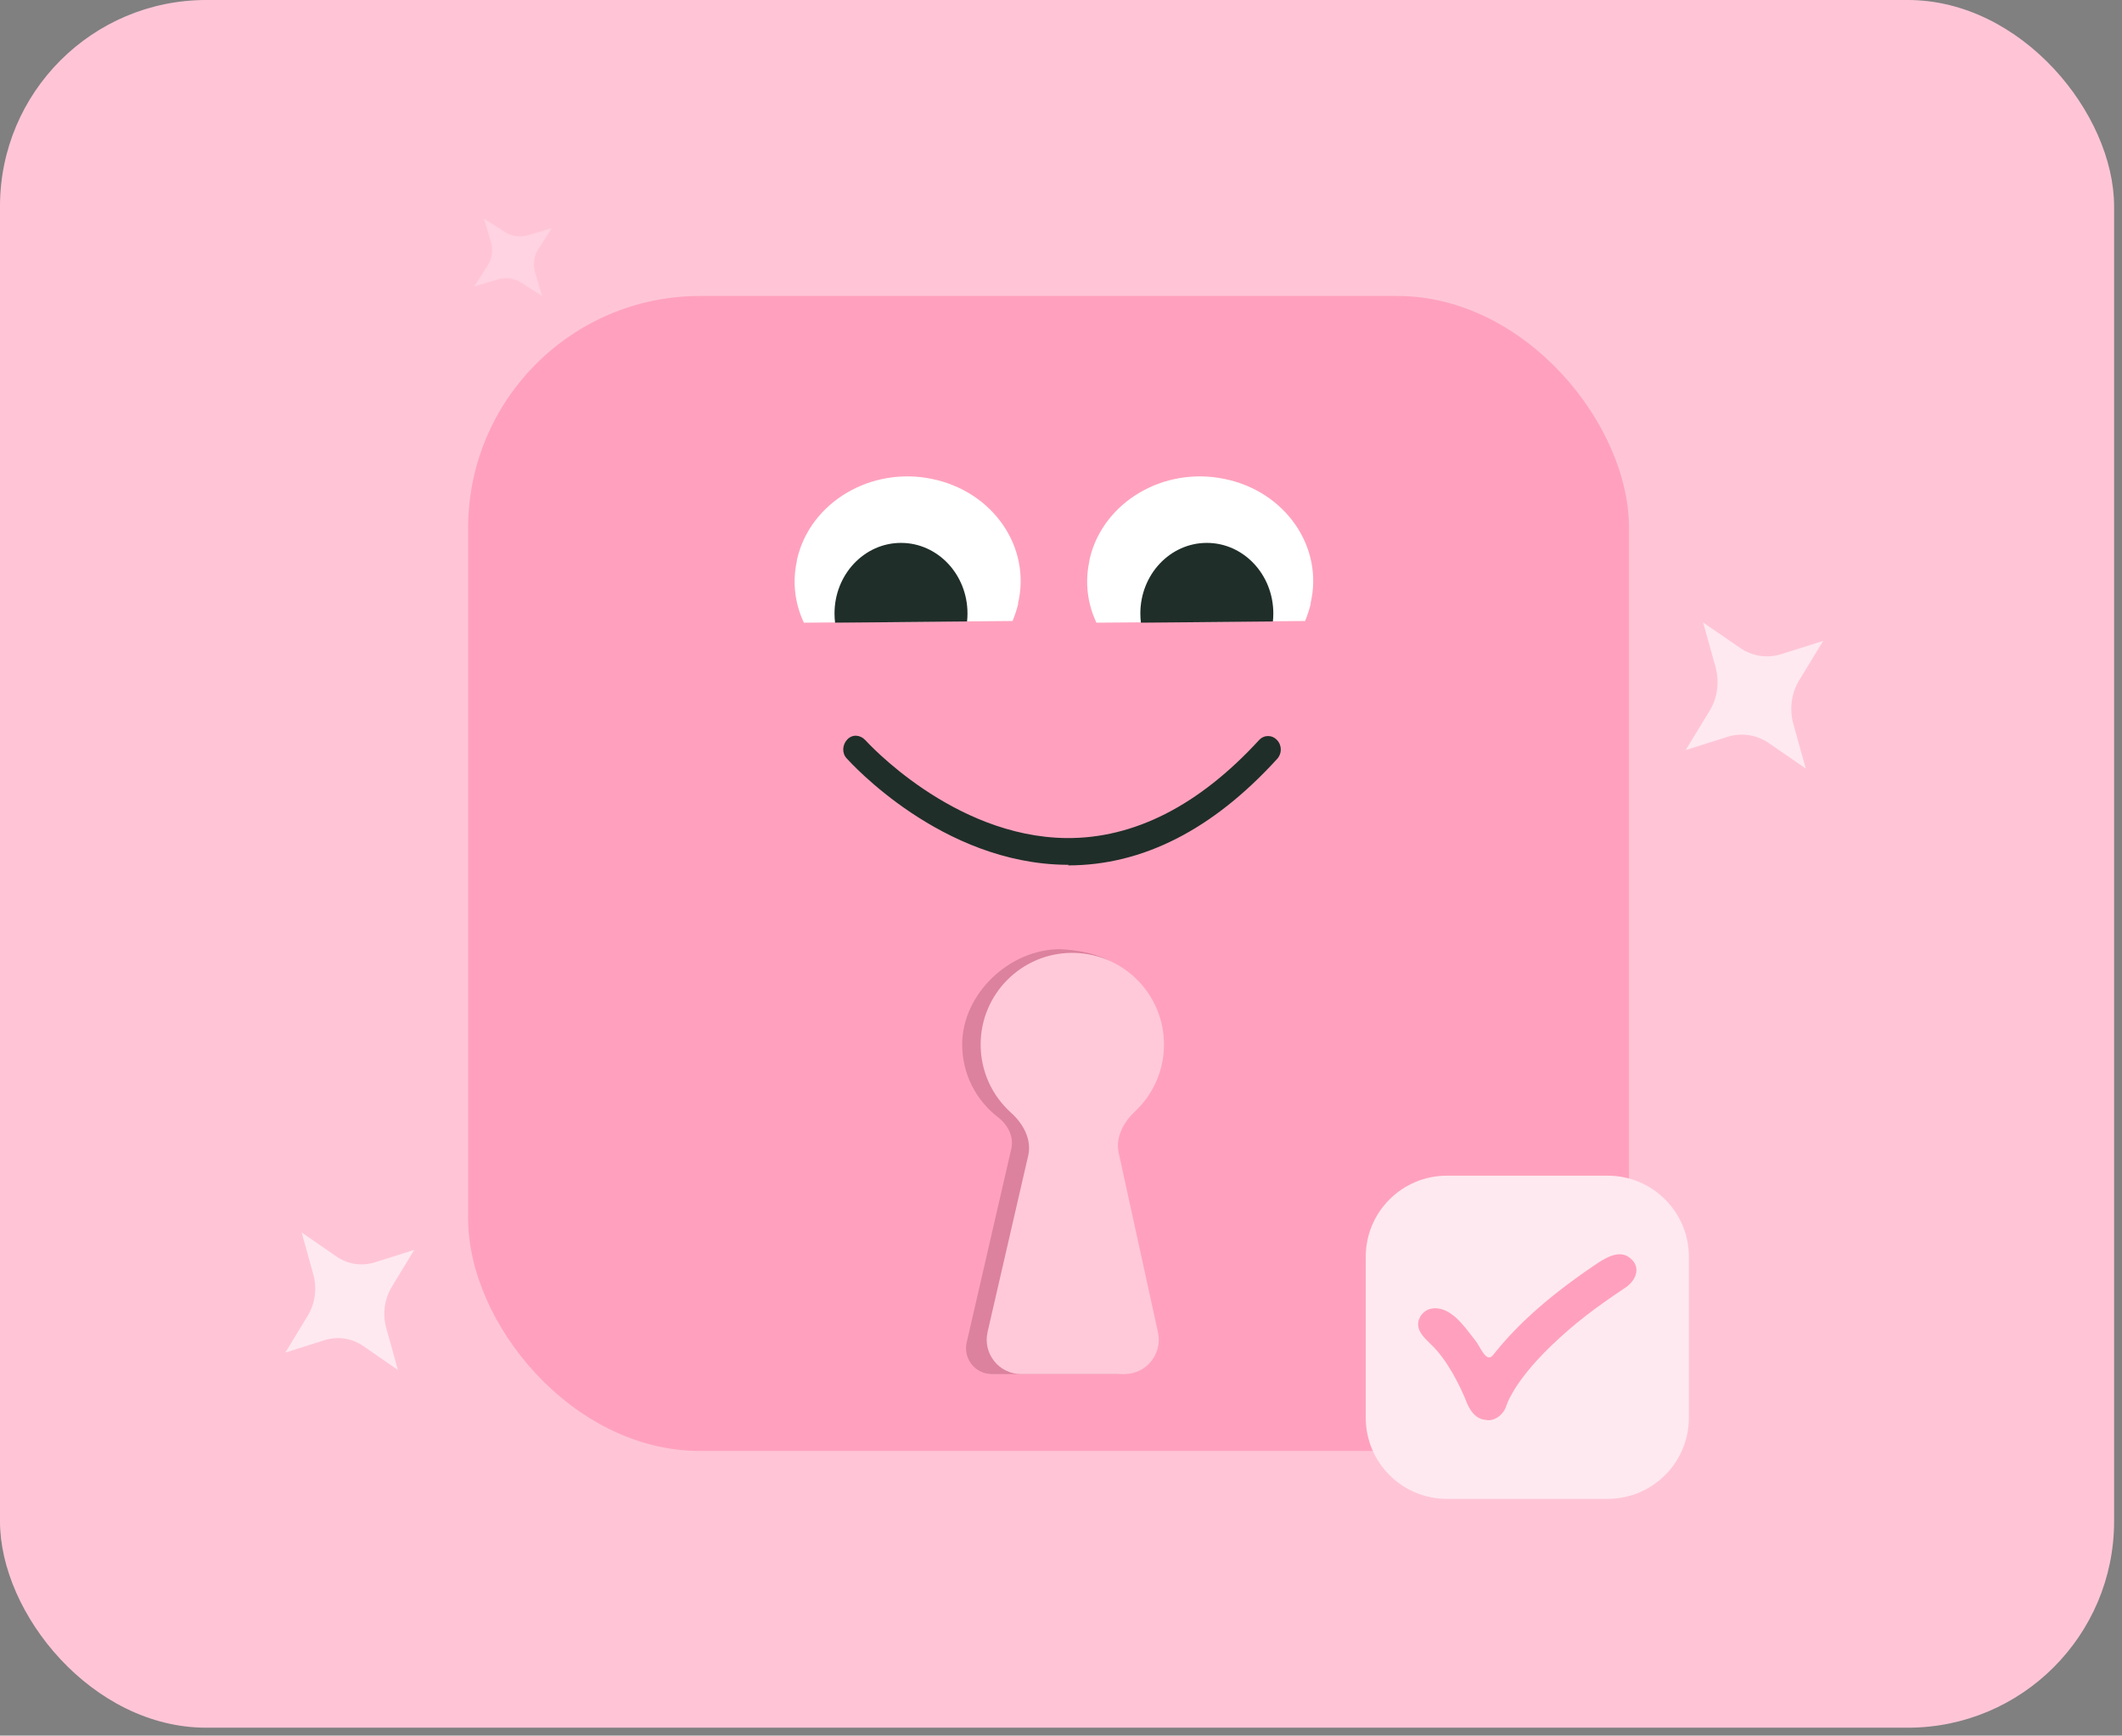
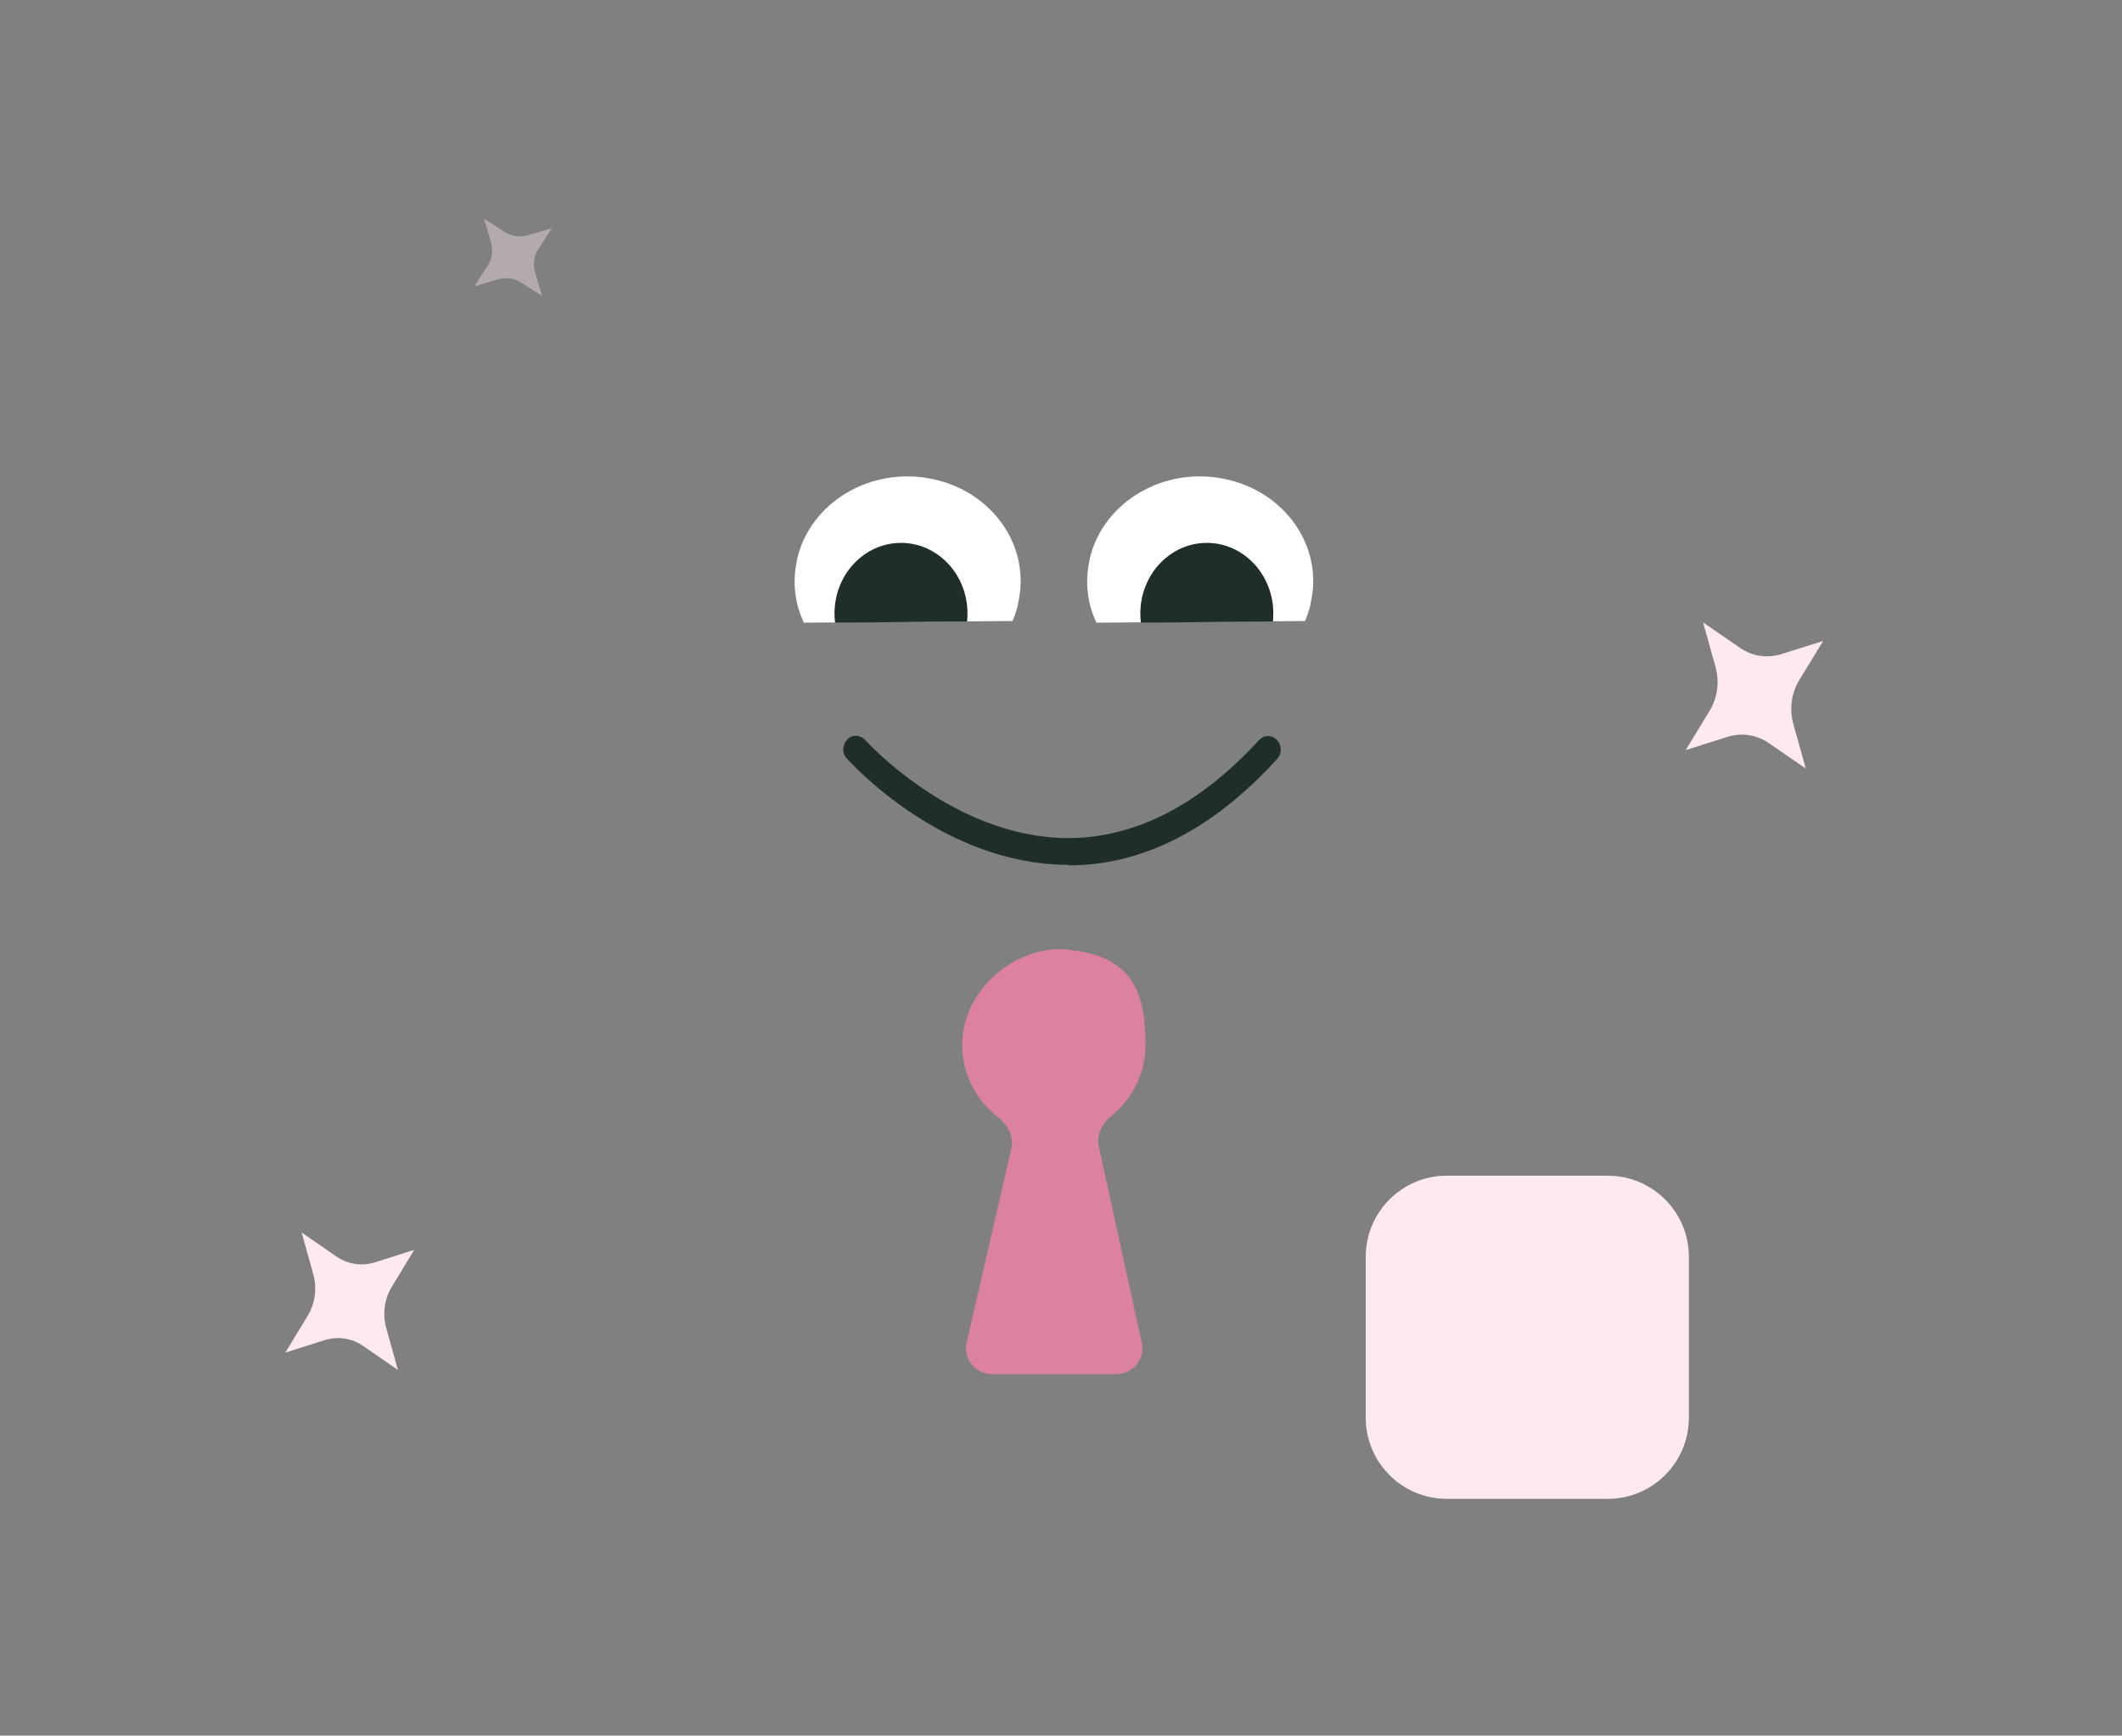
<svg xmlns="http://www.w3.org/2000/svg" width="247" height="202" viewBox="0 0 247 202" fill="none">
  <rect x="0" y="0" width="247" height="202" fill="#808080" stroke="none" />
-   <rect width="246.08" height="201.08" rx="24.01" fill="#FFC5D7" />
-   <rect x="54.493" y="34.445" width="135.124" height="134.428" rx="27" fill="#FFA1BE" />
  <path d="M123.391 110.47C131.991 110.9 133.337 115.677 133.337 121.57C133.337 124.925 131.788 127.917 129.367 129.873C128.296 130.738 127.605 132.079 127.899 133.424L132.903 156.28C133.313 158.151 131.888 159.922 129.973 159.922H115.444C113.515 159.922 112.088 158.128 112.52 156.248L117.718 133.686C118.038 132.294 117.301 130.903 116.168 130.032C113.631 128.082 111.996 125.018 111.996 121.57C111.996 115.677 117.498 110.47 123.391 110.47Z" fill="#DC829E" />
-   <path d="M125.12 110.906C125.12 110.907 125.121 110.907 125.121 110.907C130.874 111.069 135.487 115.78 135.487 121.571C135.487 124.645 134.187 127.414 132.107 129.361C130.766 130.615 129.824 132.393 130.217 134.186L134.788 155.066C135.334 157.561 133.434 159.922 130.88 159.922H118.851C116.279 159.922 114.375 157.53 114.953 155.024L119.685 134.484C120.112 132.628 119.107 130.781 117.689 129.509C115.514 127.557 114.146 124.725 114.146 121.571C114.146 115.678 118.923 110.9 124.816 110.899C124.917 110.899 125.017 110.904 125.116 110.907C125.117 110.907 125.117 110.907 125.117 110.906L125.117 110.906C125.118 110.905 125.12 110.905 125.12 110.906Z" fill="#FFC9DA" />
  <path d="M118.49 70.261L118.523 70.266C118.344 70.952 118.132 71.633 117.859 72.275L113.693 72.31L103.561 72.394L97.623 72.44L93.573 72.471C92.558 70.318 92.222 67.89 92.722 65.456C92.746 65.305 92.766 65.184 92.791 65.033C94.338 58.448 101.362 54.274 108.461 55.738C115.566 57.172 120.07 63.681 118.49 70.261Z" fill="white" />
  <path d="M152.541 70.261L152.574 70.266C152.395 70.952 152.183 71.633 151.911 72.275L147.745 72.31L137.612 72.394L131.674 72.44L127.624 72.471C126.609 70.318 126.273 67.89 126.773 65.456C126.798 65.305 126.817 65.184 126.842 65.033C128.389 58.448 135.413 54.274 142.513 55.738C149.617 57.172 154.121 63.681 152.541 70.261Z" fill="white" />
  <path d="M112.615 71.4C112.615 71.714 112.598 72.024 112.566 72.329L102.879 72.421L97.202 72.471C97.159 72.121 97.137 71.763 97.137 71.4C97.137 66.862 100.602 63.185 104.876 63.185C109.15 63.185 112.615 66.862 112.615 71.4Z" fill="#1F2E29" />
  <path d="M148.214 71.4C148.214 71.714 148.197 72.024 148.165 72.329L138.478 72.421L132.801 72.471C132.758 72.121 132.736 71.763 132.736 71.4C132.736 66.862 136.201 63.185 140.475 63.185C144.749 63.185 148.214 66.862 148.214 71.4Z" fill="#1F2E29" />
  <path d="M124.385 100.65C124.32 100.65 124.255 100.65 124.125 100.65C109.582 100.512 99.018 88.758 98.561 88.274C97.974 87.652 98.04 86.684 98.626 86.061C99.213 85.439 100.126 85.508 100.713 86.131C100.844 86.269 110.886 97.4 124.125 97.539C132.015 97.608 139.58 93.736 146.558 86.131C147.145 85.508 148.058 85.508 148.645 86.131C149.232 86.753 149.232 87.721 148.645 88.343C141.145 96.571 132.994 100.719 124.32 100.719L124.385 100.65Z" fill="#1F2E29" />
  <path d="M187.139 136.833H168.414C163.199 136.833 158.971 141.061 158.971 146.277V165.001C158.971 170.217 163.199 174.445 168.414 174.445H187.139C192.355 174.445 196.583 170.217 196.583 165.001V146.277C196.583 141.061 192.355 136.833 187.139 136.833Z" fill="#FFE9F0" />
-   <path d="M173.075 165.257C171.728 165.257 170.994 164.005 170.626 162.98C169.892 161.197 168.464 158.275 166.587 156.491C165.934 155.846 165.159 155.163 165.077 154.291C164.995 153.418 165.608 152.545 166.546 152.318C168.831 151.862 170.504 154.48 171.687 155.96C172.299 156.681 172.952 158.616 173.728 157.782C176.013 154.898 179.358 151.483 185.52 147.309C186.744 146.474 188.458 145.336 189.763 146.436C191.151 147.574 190.335 149.206 188.988 150.003C185.642 152.242 183.235 154.063 180.623 156.567C176.747 160.286 175.605 162.828 175.36 163.549C175.156 164.346 174.299 165.333 173.156 165.295H173.075V165.257Z" fill="#FFA1BE" />
  <path d="M62.689 28.954L64.215 26.564L61.469 27.378C60.554 27.632 59.537 27.53 58.723 26.971L56.334 25.445L57.147 28.191C57.401 29.106 57.3 30.123 56.74 30.937L55.215 33.327L57.961 32.513C58.876 32.259 59.893 32.361 60.706 32.92L63.096 34.445L62.283 31.7C62.028 30.784 62.13 29.767 62.689 28.954Z" fill="#FFE9F0" fill-opacity="0.4" />
  <path d="M45.64 149.71L48.215 145.469L43.651 146.915C42.115 147.397 40.444 147.156 39.088 146.192L35.112 143.445L36.468 148.313C36.92 149.951 36.694 151.734 35.79 153.18L33.215 157.421L37.778 155.975C39.314 155.494 40.986 155.735 42.341 156.698L46.317 159.445L44.962 154.578C44.51 152.939 44.736 151.156 45.64 149.71Z" fill="#FFE9F0" />
  <path d="M209.468 79.102L212.215 74.596L207.347 76.132C205.709 76.644 203.926 76.388 202.48 75.364L198.239 72.445L199.685 77.617C200.167 79.358 199.926 81.253 198.962 82.789L196.215 87.295L201.082 85.758C202.721 85.246 204.504 85.502 205.95 86.527L210.191 89.445L208.745 84.274C208.263 82.533 208.504 80.638 209.468 79.102Z" fill="#FFE9F0" />
</svg>